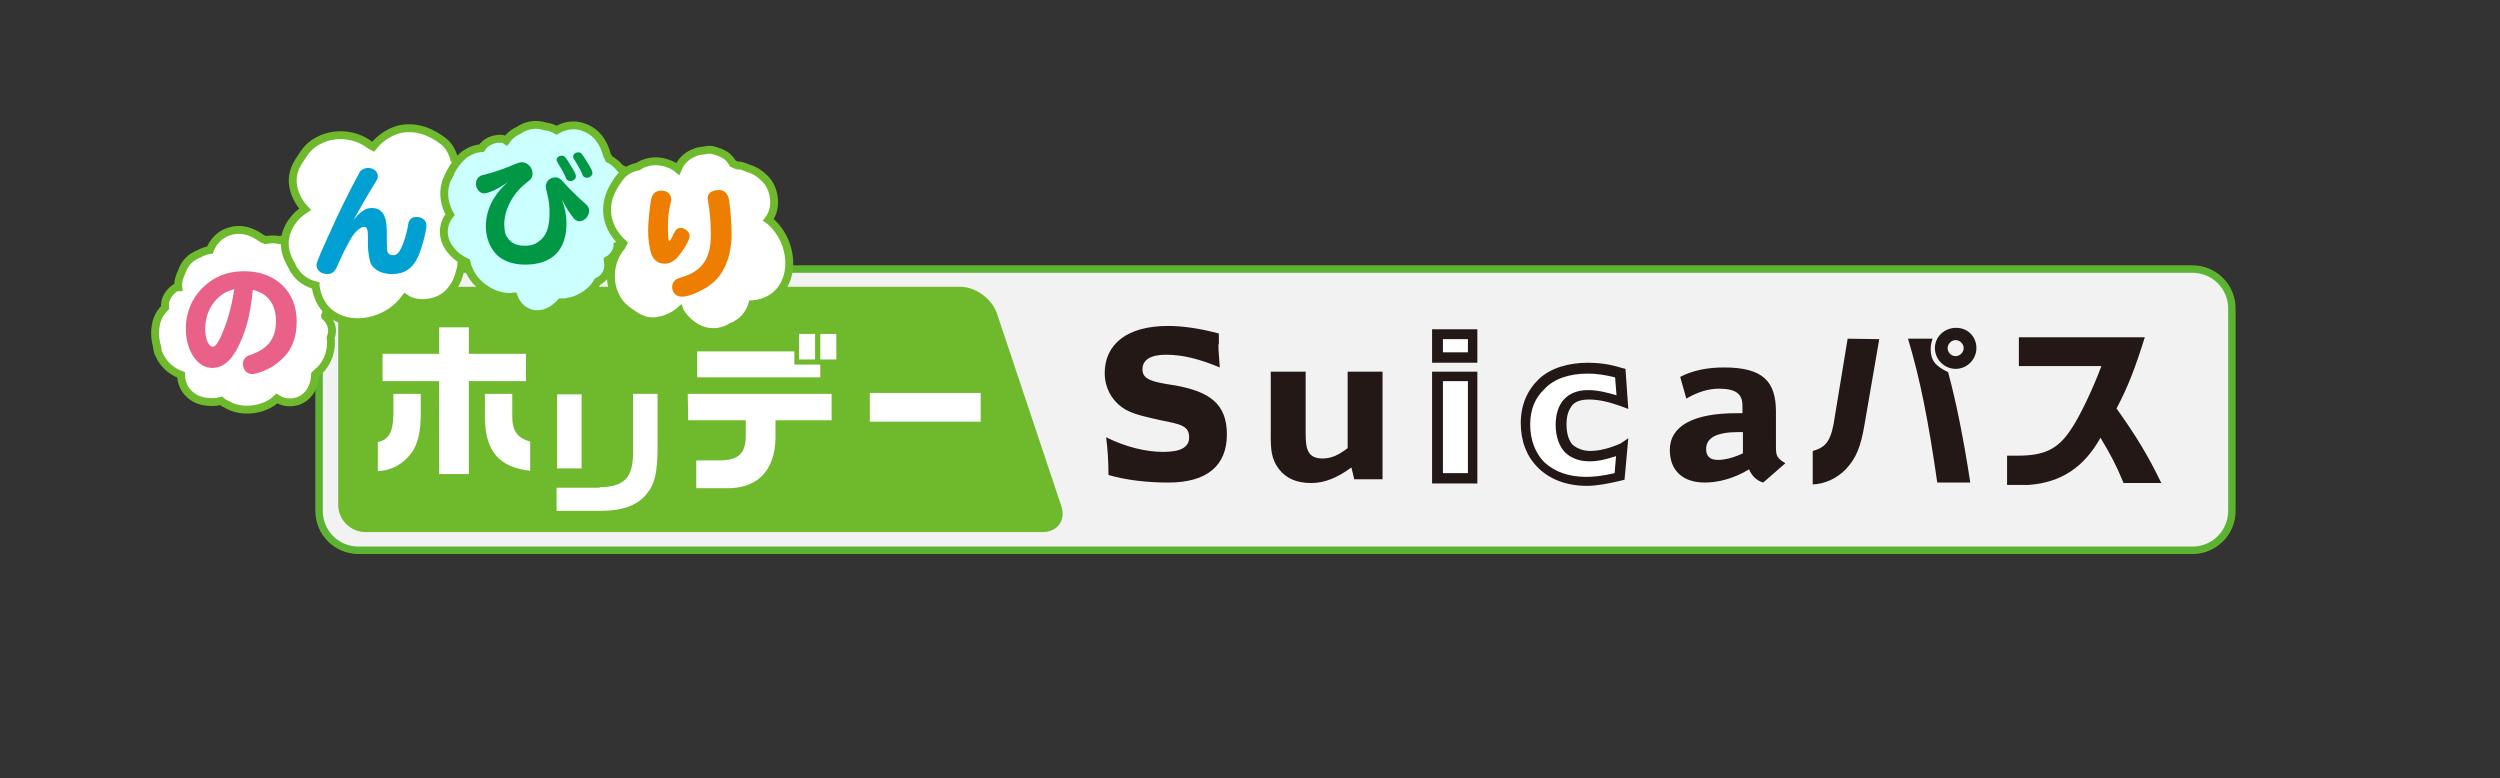
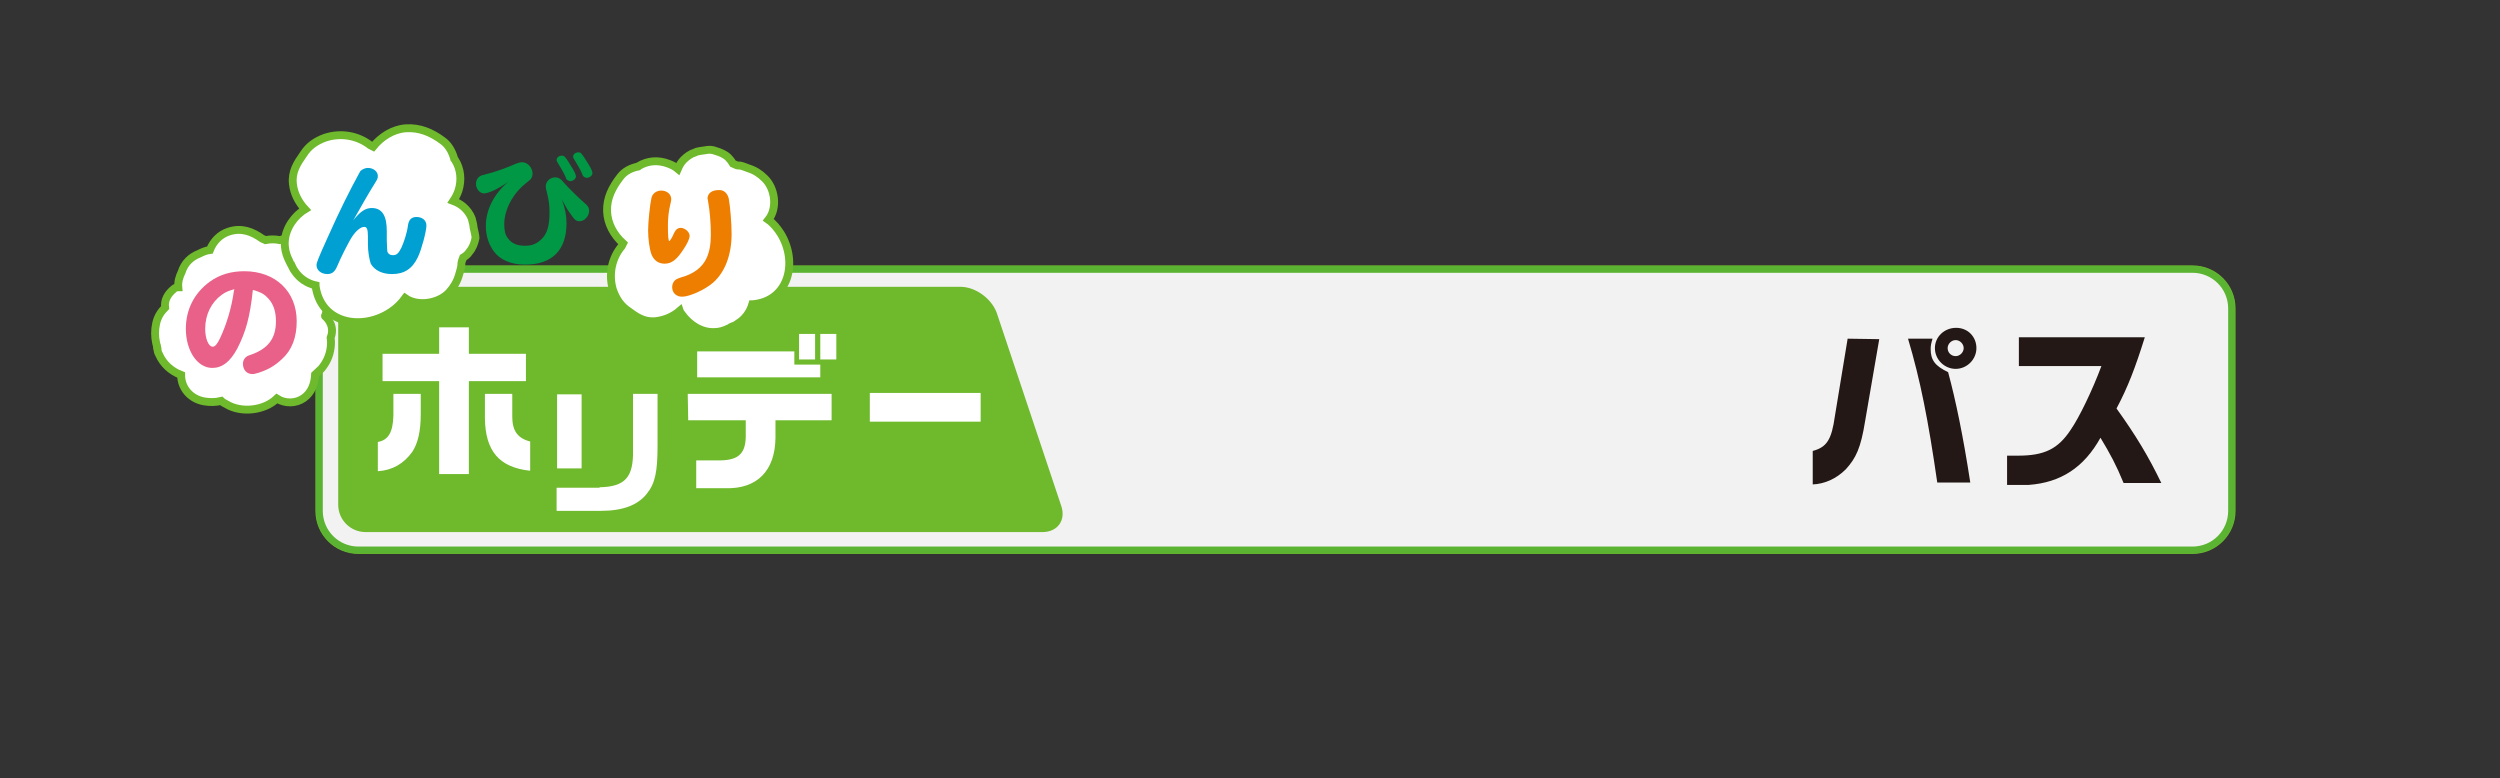
<svg xmlns="http://www.w3.org/2000/svg" version="1.1" id="レイヤー_1" x="0px" y="0px" width="530px" height="165px" viewBox="0 0 530 165" style="enable-background:new 0 0 530 165;" xml:space="preserve">
  <rect x="0" y="0" width="530" height="165" fill="#333333" stroke="none" />
  <style type="text/css">
	.st0{fill:none;stroke:#6FB92C;stroke-width:1.67;}
	.st1{fill:#F2F2F2;}
	.st2{fill:none;stroke:#5BB431;stroke-width:1.46;}
	.st3{fill:#6FB92C;}
	.st4{fill:#FFFFFF;stroke:#6FB92C;stroke-width:1.67;}
	.st5{fill:#CCFFFF;stroke:#6FB92C;stroke-width:1.67;}
	.st6{fill:#00A0D3;}
	.st7{fill:#E96089;}
	.st8{fill:#009844;}
	.st9{fill:#EE7E00;}
	.st10{fill:#FFFFFF;}
	.st11{fill:#231815;}
</style>
  <path class="st0" d="M76,57.1h388.8c4.6,0,8.3,3.7,8.3,8.3v42.9c0,4.6-3.7,8.3-8.3,8.3H76c-4.6,0-8.3-3.7-8.3-8.3V65.4  C67.7,60.8,71.4,57.1,76,57.1z" />
  <path class="st1" d="M76,57.1h388.8c4.6,0,8.3,3.7,8.3,8.3v42.9c0,4.6-3.7,8.3-8.3,8.3H76c-4.6,0-8.3-3.7-8.3-8.3V65.4  C67.7,60.8,71.4,57.1,76,57.1z" />
  <path class="st2" d="M76,57.1h388.8c4.6,0,8.3,3.7,8.3,8.3v42.9c0,4.6-3.7,8.3-8.3,8.3H76c-4.6,0-8.3-3.7-8.3-8.3V65.4  C67.7,60.8,71.4,57.1,76,57.1z" />
  <path class="st3" d="M225,107.3c1,3-0.8,5.5-4,5.5H77.5c-3.2,0-5.8-2.6-5.8-5.8V66.6c0-3.2,2.6-5.8,5.8-5.8h126.1  c3.2,0,6.6,2.5,7.7,5.5L225,107.3z" />
  <path class="st4" d="M69.1,67.2c-0.1-0.1-0.2-0.1-0.2-0.2c0.5-1.1,0.4-2.3-0.2-3.3c0-0.1-0.1-0.1-0.1-0.2c0.3-0.5,0.6-1.1,0.7-1.8  c0.7-4.1-0.8-8.3-4.6-10.3c-1.8-0.9-3.7-1-5.4-0.5c-1-0.2-2-0.2-3,0c-0.2-0.1-0.5-0.2-0.7-0.3c-2.1-1.5-4.4-2.4-7.1-1.5  c-1.9,0.6-3.3,2.1-4,3.9c-0.8,0.1-1.5,0.4-2.3,0.8c-1.8,0.7-3.1,2-3.7,3.9c-0.5,1-0.8,2.1-0.7,3.2c-0.4,0-0.7,0.1-1,0.4  c-1.2,1-2,2.3-1.8,3.9c-0.9,0.9-1.6,2-1.9,3.4c-0.3,1.4-0.3,2.7,0,4.1c0.1,0.4,0.2,0.7,0.2,1.1c0.1,0.4,0.1,0.3,0-0.2  c-0.1-0.7-0.1-0.6,0.1,0.4c0,0.4,0.1,0.8,0.3,1.1c0.9,2.1,2.6,3.6,4.7,4.4c0,2.8,2,5.1,4.9,5.6c1.2,0.2,2.4,0.2,3.6-0.1  c0.3,0.3,0.7,0.5,1.1,0.7c3.1,1.9,8,1.4,10.7-1.2c1.7,1.1,4,1.1,5.7-0.1c1.7-1.2,2.3-3.1,2.4-5c0.4-0.4,0.9-0.8,1.3-1.2  c1.1-1.3,1.8-2.8,2-4.5c0.1-0.7,0.1-1.4,0-2.1C70.7,70.1,70.4,68.5,69.1,67.2L69.1,67.2z" />
  <g>
    <path class="st4" d="M100.3,47.5c-0.1-0.4-0.2-0.8-0.3-1.2c-0.4-1-1-1.8-1.8-2.5c-0.6-0.5-1.3-0.9-2.1-1.2c0.4-0.6,0.8-1.3,1.1-2.2   c0.7-2.2,0.5-4.6-0.8-6.6c0,0-0.1-0.1-0.1-0.1c-0.4-1.5-1.2-3-2.5-3.9c-2.3-1.7-4.8-2.8-7.8-2.6c-2.7,0.2-5.2,1.8-6.9,3.9   c-0.2-0.1-0.4-0.2-0.6-0.3c-2.7-2.1-6.3-2.7-9.6-1.6c-1.9,0.7-3.4,1.7-4.5,3.4c-1.4,2-2.6,3.8-2.3,6.4c0.2,2,1.2,3.9,2.6,5.4   c-0.3,0.2-0.6,0.3-0.8,0.5c-2.2,1.7-3.8,4.5-3.5,7.4c0.1,1.2,0.5,2.2,1,3.2c0.1,0.1,1,2,0.2,0.3c0.3,0.6,0.5,1.2,0.9,1.7   c1,1.5,2.6,2.6,4.4,3v0.1c1.1,8.1,9.9,9.6,16,5.5c1.2-0.8,2.2-1.8,3-2.9c2.7,1.9,7.2,1.1,9.3-1.2c1-1.1,1.7-2.3,2.1-3.7   c0.2-0.7,0.4-1.3,0.5-2c0-0.3,0-0.6,0.1-0.9c0.1-0.3,0.2-0.5,0.3-0.8c0.5-0.3,1-0.7,1.3-1.2c0.7-0.8,1.1-1.9,1.3-2.9   C100.8,49.5,100.4,48.7,100.3,47.5L100.3,47.5z" />
  </g>
-   <path class="st5" d="M128.9,55.5c0-0.1-0.1-0.2-0.1-0.3c1.1-0.6,1.9-1.7,2.1-2.9c0-0.1,0-0.1,0-0.2c0.6-0.2,1.2-0.5,1.7-1  c3.2-2.9,4.8-7.4,3-11.5c-0.9-1.9-2.4-3.3-4.1-3.9c-0.7-0.9-1.5-1.5-2.4-2c-0.1-0.3-0.2-0.5-0.4-0.8c-0.7-2.6-2.1-4.9-4.9-5.9  c-2-0.8-4.1-0.4-5.8,0.6c-0.7-0.4-1.5-0.7-2.4-0.8c-1.9-0.6-3.8-0.4-5.6,0.8c-1.1,0.5-2,1.2-2.7,2.2c-0.3-0.2-0.7-0.4-1.1-0.4  c-1.6,0-3.2,0.6-4.1,2c-1.3,0.1-2.7,0.6-3.8,1.5c-1.1,0.9-2,2.1-2.7,3.4c-0.2,0.3-0.3,0.7-0.5,1c-0.2,0.4-0.1,0.3,0.1-0.1  c0.4-0.7,0.3-0.5-0.2,0.4c-0.2,0.4-0.4,0.7-0.5,1.2c-0.7,2.4-0.2,4.7,0.9,6.7c-1.9,2.4-1.7,5.5,0.4,7.8c0.8,1,1.9,1.7,3.1,2.3  c0.1,0.4,0.2,0.9,0.4,1.3c1.3,3.6,5.7,6.5,9.6,6c0.7,2,2.5,3.6,4.7,3.7c2.2,0.1,3.9-1,5.3-2.5c0.6,0,1.2,0,1.8-0.2  c1.7-0.3,3.3-1.2,4.6-2.4c0.5-0.5,1-1.1,1.4-1.8C128.3,58.9,129.2,57.4,128.9,55.5L128.9,55.5z" />
  <g>
    <path class="st4" d="M148.5,32c-0.4,0.1-0.8,0.1-1.1,0.3c-1,0.3-1.8,0.9-2.5,1.6c-0.5,0.5-0.9,1.2-1.2,1.9c-0.6-0.5-1.2-0.8-2-1.1   c-2.1-0.8-4.3-0.7-6.3,0.5l-0.1,0.1c-1.5,0.3-2.9,1-3.8,2.2c-1.7,2.2-2.9,4.5-2.8,7.3c0.1,2.6,1.4,5,3.4,6.8   c-0.1,0.2-0.2,0.4-0.3,0.6c-2.1,2.5-2.8,5.9-1.9,9.1c0.6,1.8,1.5,3.3,3,4.4c1.9,1.4,3.5,2.6,6,2.4c2-0.2,3.8-1,5.2-2.2   c0.1,0.3,0.3,0.5,0.5,0.8c1.6,2.2,4.1,3.8,6.8,3.7c1.1,0,2.1-0.3,3.1-0.8c0.1-0.1,1.9-0.9,0.3-0.2c0.6-0.2,1.1-0.4,1.6-0.8   c1.5-0.9,2.6-2.4,3.1-4.1h0.1c7.7-0.7,9.6-9,5.9-15c-0.7-1.1-1.6-2.2-2.6-2.9c2-2.5,1.4-6.7-0.8-8.8c-1-1-2.1-1.7-3.4-2.1   c-0.6-0.2-1.2-0.5-1.8-0.6c-0.3,0-0.6,0-0.8-0.1c-0.2-0.1-0.5-0.2-0.7-0.3c-0.3-0.5-0.6-0.9-1-1.3c-0.7-0.7-1.7-1.1-2.7-1.4   C150.4,31.5,149.6,31.9,148.5,32L148.5,32z" />
  </g>
  <g>
    <path class="st6" d="M78.8,44.1c2.2,0,3.2,1.6,3.2,4.9c0,0.3,0,0.4,0,1.1c0,0.3,0,0.6,0,0.9c0,0.9,0.1,1.8,0.1,2.2   c0.1,0.6,0.6,0.9,1.2,0.9c0.8,0,1.2-0.4,1.8-1.6c0.5-1.1,1.2-3.1,1.4-4.8c0.2-1.2,0.8-1.7,1.8-1.7c1.2,0,2.1,0.7,2.1,1.8   c0,1.2-1,5-1.8,6.7c-1.2,2.5-2.9,3.6-5.5,3.6c-2.1,0-3.7-0.8-4.5-2.2C78.3,55,78,53.4,78,51.8c0-0.2,0-0.4,0-0.7c0-0.4,0-0.7,0-0.9   c0-1.6-0.2-2.1-0.8-2.1c-0.7,0-1.7,0.8-2.5,2c-0.7,1-2.6,4.8-3.2,6.3c-0.5,1.2-1.1,1.7-2.1,1.7c-1.3,0-2.3-0.8-2.3-1.9   c0-0.5,0.4-1.5,2.2-5.5c2.9-6.5,4.8-10.2,6.8-13.9c0.3-0.5,0.3-0.6,0.5-0.7c0.4-0.3,0.9-0.5,1.4-0.5c1.2,0,2.1,0.8,2.1,1.7   c0,0.5-0.1,0.7-0.6,1.5c-1.2,1.9-3.2,5.4-4.6,7.9C76.4,44.8,77.5,44.1,78.8,44.1L78.8,44.1z" />
  </g>
  <g>
    <path class="st7" d="M50.3,73.9c-1.5,2.8-3.2,4.1-5.3,4.1c-3.2,0-5.6-3.7-5.6-8.3c0-4.1,1.8-7.6,5.1-10c2.1-1.5,4.5-2.2,7.3-2.2   c6.6,0,11.1,4.3,11.1,10.6c0,3.4-1,6.1-3.1,8c-1.5,1.4-2.8,2.2-4.9,2.9c-0.7,0.2-1,0.3-1.4,0.3c-1.2,0-2-0.9-2-2.2   c0-0.6,0.3-1.2,0.8-1.5c0.2-0.2,0.4-0.2,0.9-0.4c3.7-1.3,5.3-3.5,5.3-7.1c0-2-0.5-3.6-1.6-4.8c-0.8-0.9-1.5-1.3-3.1-1.8   c0,0-0.1,0-0.2,0C53,67.2,52.1,70.4,50.3,73.9L50.3,73.9z M49.7,61.3c-1.1,0.3-1.9,0.6-2.7,1.2c-2.2,1.6-3.5,4.2-3.5,7.2   c0,2.1,0.7,3.8,1.6,3.8c0.5,0,1-0.6,1.6-1.9c1.3-2.8,2.4-6.3,2.9-10L49.7,61.3L49.7,61.3z" />
  </g>
  <g>
    <path class="st8" d="M102.6,41c-0.9,0-1.7-1-1.7-2c0-0.7,0.3-1.3,0.8-1.6c0.3-0.2,0.3-0.2,1.1-0.4c2.1-0.5,4.8-1.5,6.6-2.3   c0.5-0.2,0.9-0.3,1.3-0.3c1.2,0,2.2,1.2,2.2,2.4c0,0.5-0.2,1-0.5,1.3c-0.1,0.1-0.5,0.4-1.1,0.9c-2.7,2.2-4.4,5.6-4.4,8.5   c0,1.3,0.2,2.3,0.7,2.9c0.8,1.2,2,1.7,3.7,1.7c1.5,0,2.5-0.4,3.6-1.5c1.1-1.1,1.6-2.8,1.6-5.5c0-1.5-0.1-2.5-0.6-4.5   c-0.1-0.3-0.2-0.8-0.2-1.1c0-1,0.9-1.9,2-1.9c0.7,0,1.2,0.3,2,1.3c0.8,0.9,3,3.1,4.4,4.3c0.6,0.5,0.8,0.9,0.8,1.5   c0,1.1-1,2.2-2,2.2c-0.7,0-1.1-0.3-1.7-1.2c-0.9-1.2-1.2-1.8-2.1-3.4c0.7,1.8,1,3.4,1,5c0,5.8-3.1,8.8-8.8,8.8   c-2.9,0-5.3-1-6.6-2.8c-1.1-1.5-1.7-3.3-1.7-5.4c0-3.4,1.7-6.8,4.8-9.4C105.6,40.1,103.5,41,102.6,41L102.6,41z M121,35.1   c0.9,1.4,1.1,2,1.1,2.3c0,0.5-0.6,1-1.2,1c-0.3,0-0.6-0.2-0.8-0.4c-0.1-0.1-0.1-0.2-0.2-0.5c-0.4-0.9-1.1-2.1-1.6-2.9   c-0.2-0.3-0.3-0.5-0.3-0.7c0-0.5,0.5-0.9,1.1-0.9S119.9,33.3,121,35.1L121,35.1z M124.5,34.4c0.9,1.4,1.1,2,1.1,2.3   c0,0.5-0.6,1-1.2,1c-0.3,0-0.6-0.2-0.8-0.4c-0.1-0.1-0.1-0.2-0.2-0.5c-0.4-0.9-1.1-2.1-1.6-2.9c-0.2-0.3-0.3-0.5-0.3-0.7   c0-0.5,0.5-0.9,1.1-0.9S123.3,32.5,124.5,34.4L124.5,34.4z" />
  </g>
  <g>
    <path class="st9" d="M146.2,50c0,0.6-0.5,1.7-1.4,3c-1.3,2-2.4,2.9-3.9,2.9c-1.3,0-2.3-0.7-2.8-2c-0.4-1.1-0.7-3.2-0.7-5.1   c0-1.7,0.4-5.5,0.7-6.8c0.2-1,1.1-1.6,2.1-1.6c1.2,0,2.1,0.8,2.1,1.8c0,0.2,0,0.3-0.1,0.7c-0.5,2-0.6,3.5-0.6,5   c0,2.3,0.1,3.2,0.3,3.2c0.1,0,0.6-0.7,1-1.7c0.4-0.8,0.8-1.1,1.5-1.1C145.3,48.4,146.2,49.2,146.2,50L146.2,50z M154.5,42.1   c0.3,1.6,0.6,5.3,0.6,7.5c0,4.4-1.4,8.1-3.9,10.3c-1.7,1.5-5,3-6.6,3c-1.2,0-2.1-0.8-2.1-2c0-0.8,0.4-1.5,1.1-1.8   c0.2-0.1,0.3-0.1,0.8-0.3c2.6-0.7,4.5-2.1,5.4-4.1c0.6-1.3,0.9-2.9,0.9-5s-0.2-5-0.6-7.1c0-0.2-0.1-0.4-0.1-0.5   c0-1.1,0.9-1.8,2.3-1.8C153.4,40.2,154.2,40.9,154.5,42.1L154.5,42.1z" />
  </g>
  <g>
    <path class="st10" d="M89.2,83.5v4.3c0,3.6-0.6,6.2-1.8,8c-1.8,2.5-4.2,3.9-7.3,4.1v-6.2c2.2-0.4,3.2-2,3.3-5.6v-4.6L89.2,83.5   L89.2,83.5z M81.1,75h12v-5.6h6.3V75h12.1v5.8H99.4v19.7h-6.3V80.8h-12V75z M108.6,83.5v4.8c0,3,1.1,4.6,3.8,5.3v6.2   c-6.6-0.7-9.5-4.2-9.6-11.1v-5.2L108.6,83.5L108.6,83.5z M127.1,103.3c5.4-0.1,7.2-2.1,7.1-7.8v-12h5.2v11c0,5.5-0.5,8-2.3,10.2   c-1.9,2.4-5.1,3.6-9.7,3.6h-9.4v-4.9H127.1L127.1,103.3z M118.1,83.6h5.2v15.7h-5.2V83.6z M145.8,83.5h30.5v5.6h-11.9v3.8   c-0.1,6.9-3.9,10.8-10.6,10.6h-6.2v-5.9h4.4c4.3,0.1,6-1.2,6.1-4.9v-3.6h-12.2L145.8,83.5L145.8,83.5z M168.4,74.5v2.8h5.5V80   h-26.1v-5.5H168.4L168.4,74.5z M169.4,70.8h3.4v5.4h-3.4C169.4,76.2,169.4,70.8,169.4,70.8z M177.3,70.8v5.4h-3.4v-5.4   C173.9,70.8,177.3,70.8,177.3,70.8z M207.9,83.3v6.1h-23.5v-6.1C184.5,83.3,207.9,83.3,207.9,83.3z" />
  </g>
  <path class="st11" d="M398.4,71.9l-3,17.4c-0.9,5.6-1.9,7.8-4.1,10.2c-2,2-4.5,3.1-7,3.2v-7.1c3-0.8,4-2.4,4.7-7.4l2.7-16.4  L398.4,71.9L398.4,71.9z M409.7,71.8c-0.3,1-0.4,1.5-0.4,2.2c0,2.4,1,3.6,3.7,4.9c1.6,5.9,3.2,13.6,4.7,23.4h-7  c-1.9-13.2-3.6-21.8-6.2-30.5L409.7,71.8L409.7,71.8z M419,73.8c0,2.4-2,4.4-4.4,4.4s-4.4-2-4.4-4.4s2-4.3,4.5-4.3  S419,71.4,419,73.8L419,73.8z M412.9,73.8c0,1,0.8,1.7,1.7,1.7s1.7-0.8,1.7-1.7s-0.8-1.7-1.7-1.7S412.9,72.9,412.9,73.8z M428,77.6  v-6.1h26.7c-2,6.4-3.6,10.6-6,15.1c4.1,5.7,6.8,10.2,9.5,15.8h-8c-1.6-3.9-2.8-6.1-4.9-9.6c-3.5,6.3-8.4,9.5-15.2,10h-4.6v-6.2h2.3  c5.6,0,8.5-1.4,11.2-5.5c1.8-2.6,4.6-8.4,6.5-13.5L428,77.6L428,77.6z" />
-   <path class="st10" d="M305.9,80.8h5.3v19.5h-5.3V80.8z M305.9,71.9h5.3v2.8h-5.3V71.9z M342.3,100.3c-2.5,0.6-4.5,0.8-6,0.8  c-3.8,0-6.7-1.1-8.9-3.1c-1.9-1.9-3-4.7-3-8s1.1-5.7,3-7.5c2-2.2,5.3-3.3,9.2-3.3c1.9,0,3.8,0.3,5.8,0.8l0.3,3.8  c-2-0.6-4.1-1.1-6-1.1c-4.4,0-6.9,2.7-6.9,7.4c0,2.5,0.8,4.6,2,5.8s3,1.9,5.2,1.9c1.9,0,3.8-0.5,5.6-1.1L342.3,100.3L342.3,100.3z" />
-   <path class="st11" d="M258.3,73c0,1.6,0.2,3.1,0.3,4.9c-4.1-1.7-7.7-2.7-11.4-2.7c-3.3,0-5,1.1-5,3.1c0,2.2,2.2,2.7,6.9,3.4  c7.2,1.3,11,3.8,11,10.4s-4.2,10.2-12.4,10.2c-4.5,0-8.9-0.5-12.7-1.6c0-3-0.2-5.7-0.5-8c4.2,2.1,8.5,3.1,12.1,3.1s5.5-0.9,5.5-3.1  c0-2.5-2-2.8-6-3.6c-3.4-0.8-6.3-1.3-8.3-2.8c-2.2-1.6-3.6-4.2-3.6-7.2c0-6.1,4.7-10,13.4-10c3.1,0,6.7,0.5,10.8,1.6V73L258.3,73z   M276.8,78.8V92c0,3.3,0.5,5.2,3.6,5.2c1.9,0,3.5-0.8,5.3-2.2V78.8h7.4v22.8h-6l-0.6-2.5c-3,2.2-5.7,3.3-8.5,3.3c-3,0-5.3-0.9-6.9-3  c-1.6-2.1-1.7-4.2-1.7-7.1V78.8H276.8L276.8,78.8z M376.5,87.3c0-6.4-2.7-9.4-11-9.4c-3.5,0-6.6,0.6-9.3,2l1.3,4.6  c2.4-1.4,4.7-2.1,6.9-2.1c3.6,0,5,1.1,5,3.6v1.6h-1.3c-9.1,0-14.1,2.7-14.1,7.8c0,4.4,2.8,6.9,7.4,6.9c2.8,0,6.1-0.8,9.4-2.8  c0.6,1.4,1.6,2.4,3,2.8l4.7-4.1c-1.9-1.1-2-1.7-2-3.6L376.5,87.3L376.5,87.3z M369.5,91.5v4.6c-1.9,0.9-3.8,1.4-5.3,1.4  c-1.7,0-2.5-0.8-2.5-2.3c0-2.4,2.2-3.6,6.9-3.6H369.5z M305.9,80.8h5.3v19.5h-5.3V80.8z M313.2,78.8h-9.6v23.7h9.6V78.8z   M305.9,71.9h5.3v2.8h-5.3V71.9z M313.2,69.8h-9.6v7.1h9.6V69.8z M342.3,100.3c-2.5,0.6-4.5,0.8-6,0.8c-3.8,0-6.7-1.1-8.9-3.1  c-1.9-1.9-3-4.7-3-8s1.1-5.7,3-7.5c2-2.2,5.3-3.3,9.2-3.3c1.9,0,3.8,0.3,5.8,0.8l0.3,3.8c-2-0.6-4.1-1.1-6-1.1  c-4.4,0-6.9,2.7-6.9,7.4c0,2.5,0.8,4.6,2,5.8s3,1.9,5.2,1.9c1.9,0,3.8-0.5,5.6-1.1L342.3,100.3L342.3,100.3z M343.6,94  c-2,0.9-4.4,1.6-6.4,1.6c-1.6,0-2.8-0.5-3.8-1.3c-0.8-0.9-1.3-2.3-1.3-4.4c0-1.9,0.5-3.1,1.3-4.1c0.8-0.8,2-1.1,3.5-1.1  c2,0,4.2,0.5,6.7,1.4l1.6,0.6l-0.6-8.5l-0.8-0.2c-2.5-0.8-4.9-1.1-7.1-1.1c-4.2,0-7.9,1.1-10.4,3.4c-2.5,2.4-3.9,5.5-3.9,9.4  s1.3,7.1,3.6,9.4c2.5,2.5,6.1,3.9,10.4,3.9c2.2,0,4.7-0.5,7.2-1.1l0.8-0.2l0.8-8.8L343.6,94L343.6,94z" />
</svg>